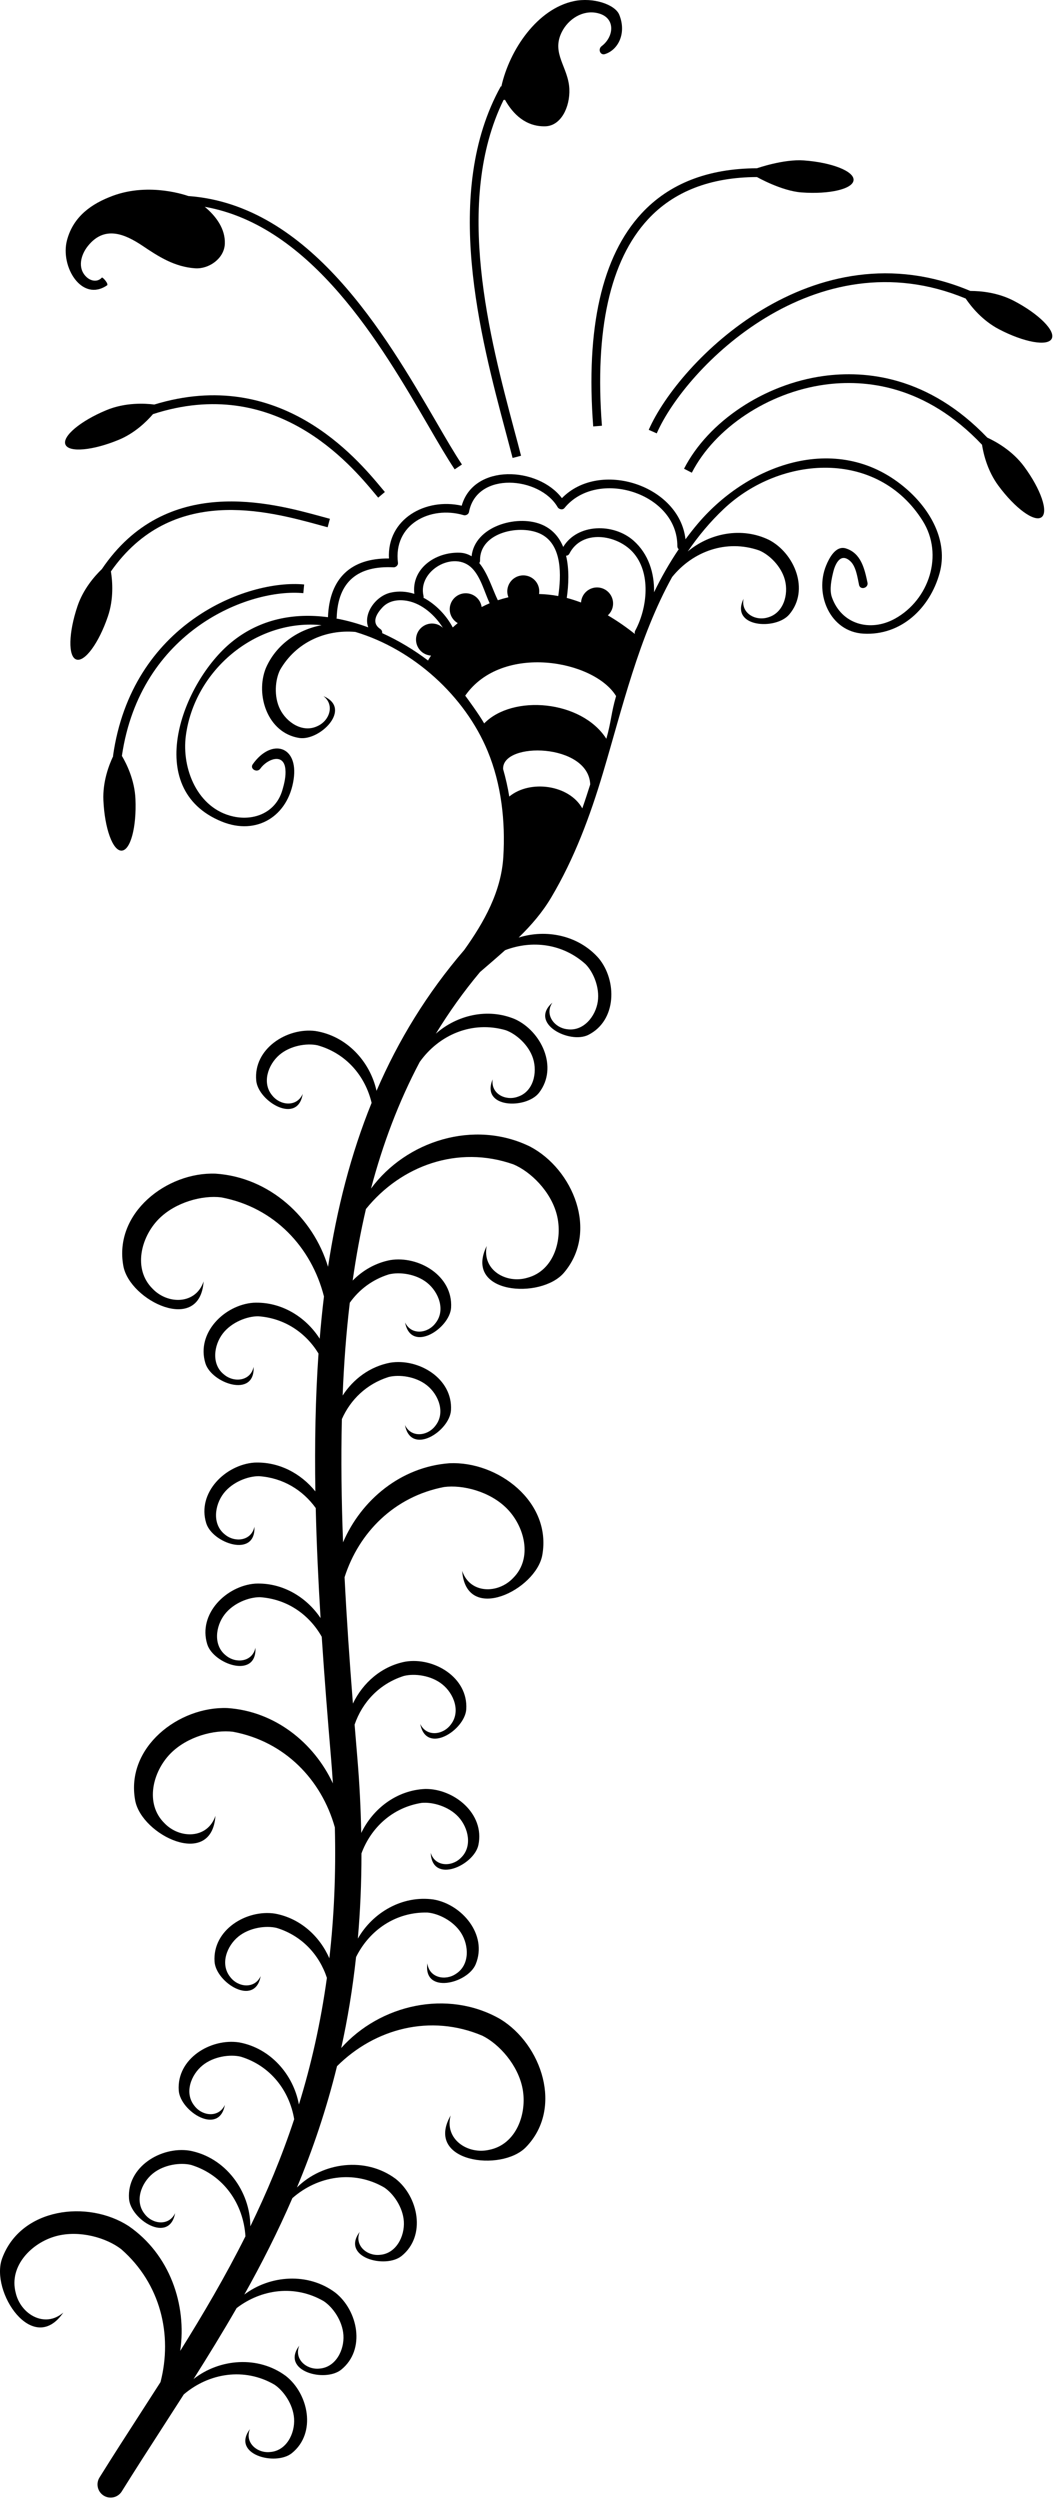
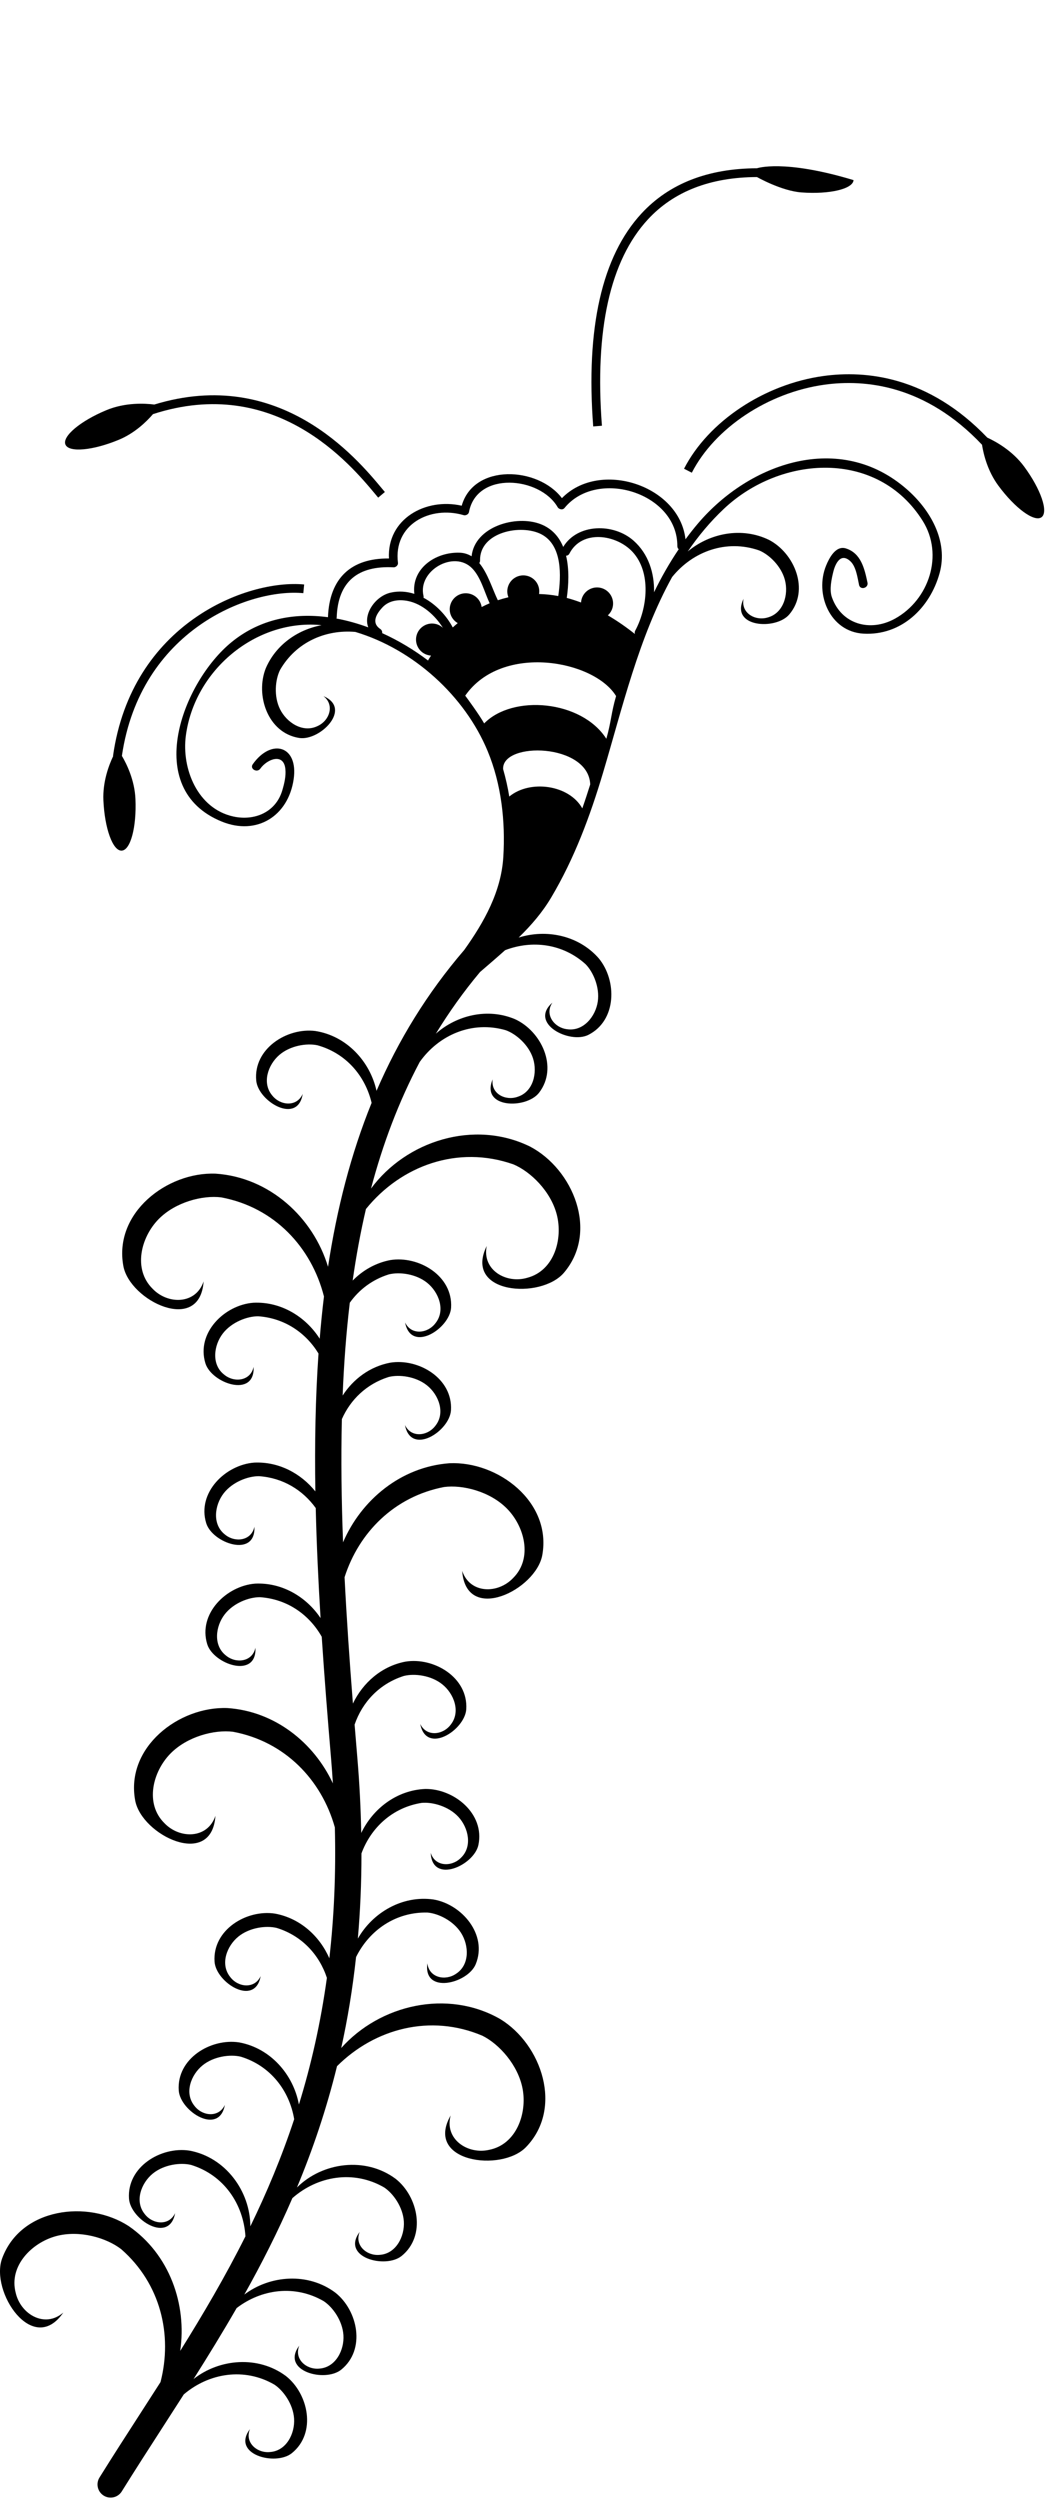
<svg xmlns="http://www.w3.org/2000/svg" width="100%" height="100%" viewBox="0 0 286 678" version="1.1" xml:space="preserve" style="fill-rule:evenodd;clip-rule:evenodd;stroke-linejoin:round;stroke-miterlimit:2;">
  <g transform="matrix(1,0,0,1,-99.001,-1272.46)">
    <path d="M237.19,1488.5C236.784,1485.99 236.217,1483.5 235.515,1481.04C235.515,1481.04 235.519,1481.03 235.519,1481.02C235.241,1473.54 258.713,1474.01 259.157,1485.21C258.471,1487.39 257.76,1489.57 257.008,1491.71C253.432,1485.29 242.812,1483.86 237.19,1488.5ZM230.38,1468.67C229.087,1466.36 225.502,1461.46 225.245,1461.15C225.249,1461.13 225.26,1461.12 225.263,1461.1C235.226,1446.88 260.202,1451.48 266.175,1461.25C264.83,1465.81 264.85,1468.26 263.529,1472.83C256.802,1462.32 238.089,1460.75 230.38,1468.67ZM229.695,1437.1C229.456,1435.42 228.242,1433.97 226.503,1433.51C224.18,1432.89 221.793,1434.27 221.175,1436.6C220.661,1438.54 221.548,1440.5 223.203,1441.46C222.753,1441.85 222.289,1442.23 221.858,1442.64C220.129,1439.38 217.287,1436.37 213.917,1434.58C213.953,1434.42 213.958,1434.24 213.91,1434.04C212.322,1427.22 222.235,1421.51 227.162,1426.65C229.486,1429.08 230.445,1433.01 231.867,1436.08C231.124,1436.39 230.409,1436.74 229.695,1437.1ZM215.12,1450.13C215.4,1450.21 215.679,1450.25 215.958,1450.27C215.718,1450.68 215.443,1451.05 215.217,1451.47C215.189,1451.52 215.192,1451.57 215.173,1451.62C211.35,1448.73 207.125,1446.18 202.702,1444.18C202.748,1443.77 202.617,1443.34 202.185,1443.05C199.619,1441.33 201.25,1438.84 202.741,1437.23C204.54,1435.29 207.164,1434.98 209.631,1435.45C213.574,1436.22 217.053,1439.34 219.181,1442.74C218.674,1442.28 218.068,1441.91 217.358,1441.72C215.037,1441.1 212.65,1442.49 212.031,1444.81C211.415,1447.13 212.798,1449.52 215.12,1450.13ZM205.814,1426.33C206.405,1426.36 207.069,1425.75 206.99,1425.13C205.668,1414.71 215.71,1409.51 224.806,1412.18C225.393,1412.35 226.141,1411.96 226.257,1411.34C228.364,1400.15 245.503,1401.73 250.307,1410C250.659,1410.62 251.676,1410.86 252.168,1410.25C261.005,1399.4 282.844,1406.1 282.797,1420.56C282.793,1420.95 282.942,1421.23 283.169,1421.42C280.652,1425.16 278.425,1429.05 276.478,1433.09C276.583,1427.84 274.951,1422.67 270.918,1419.1C265.52,1414.31 255.706,1414.4 251.826,1420.8C250.71,1418.09 248.817,1415.84 245.737,1414.63C239.028,1412.02 227.824,1415.27 226.965,1423.33C226.019,1422.76 224.937,1422.39 223.671,1422.36C217.046,1422.17 210.619,1426.73 211.432,1433.53C209.397,1432.88 207.236,1432.7 205.06,1433.18C200.936,1434.08 197.49,1438.93 198.937,1442.62C196.098,1441.57 193.202,1440.76 190.295,1440.22C190.32,1440.13 190.358,1440.05 190.361,1439.95C190.684,1430.12 196.201,1425.82 205.814,1426.33ZM236.959,1434.45C235.98,1434.68 235.024,1434.95 234.088,1435.26C232.656,1432.34 231.402,1428 229.05,1425.17C229.173,1425 229.268,1424.78 229.26,1424.5C229.099,1416.71 240.452,1414.51 245.92,1417.38C251.642,1420.38 251.272,1428.74 250.484,1434.12C248.779,1433.8 247.039,1433.61 245.273,1433.57C245.633,1431.38 244.302,1429.24 242.119,1428.66C239.796,1428.04 237.412,1429.42 236.796,1431.75C236.545,1432.68 236.632,1433.61 236.959,1434.45ZM271.288,1444.42C268.949,1442.56 266.489,1440.85 263.933,1439.35C264.53,1438.81 264.992,1438.1 265.215,1437.26C265.831,1434.93 264.448,1432.55 262.127,1431.93C259.802,1431.31 257.418,1432.7 256.799,1435.02C256.724,1435.3 256.681,1435.59 256.663,1435.87C255.391,1435.4 254.103,1434.97 252.791,1434.63C253.296,1431.13 253.499,1426.91 252.601,1423.18C252.953,1423.17 253.296,1423.02 253.512,1422.6C256.907,1416 266.266,1417.4 270.655,1422.16C275.764,1427.7 274.687,1437.35 271.378,1443.48C271.199,1443.81 271.187,1444.14 271.288,1444.42ZM234.736,1820.07C220.372,1811.85 202.053,1816.19 191.588,1827.93C193.317,1820.13 194.675,1811.92 195.617,1803.25C199.214,1795.99 206.344,1790.98 214.985,1791.18C217.973,1791.43 222.023,1793.42 224.103,1796.69C226.279,1800.11 226.492,1805.38 222.742,1807.79C219.826,1809.8 215.419,1808.86 214.97,1804.95C213.765,1813.47 225.916,1810.45 228.082,1805.2C231.382,1797.16 224.315,1788.94 216.64,1787.64C208.159,1786.44 200.115,1791.19 196.1,1798.25C196.745,1790.89 197.09,1783.2 197.084,1775.14C199.664,1768.15 205.484,1762.71 213.389,1761.44C216.373,1761.15 220.722,1762.37 223.356,1765.2C226.117,1768.17 227.283,1773.31 224.036,1776.37C221.529,1778.87 217.027,1778.75 215.879,1774.99C216.235,1783.59 227.639,1778.41 228.815,1772.85C230.601,1764.35 222.162,1757.55 214.377,1757.66C206.665,1757.99 200.183,1762.99 197.023,1769.6C196.893,1763.03 196.564,1756.24 195.963,1749.17C195.708,1746.16 195.46,1743.18 195.221,1740.21C197.307,1734.13 201.934,1729.12 208.588,1727.01C211.497,1726.28 215.977,1726.85 218.998,1729.27C222.167,1731.79 224.072,1736.71 221.309,1740.21C219.199,1743.05 214.727,1743.59 213.036,1740.04C214.654,1748.49 225.173,1741.7 225.522,1736.02C226.038,1727.36 216.691,1721.87 209.006,1723.13C202.534,1724.37 197.458,1728.86 194.763,1734.5C193.843,1722.77 193.053,1711.34 192.499,1700.23C196.393,1688.06 206.02,1678.36 219.487,1675.77C224.512,1675.1 231.92,1676.94 236.529,1681.59C241.348,1686.45 243.596,1695.08 238.266,1700.42C234.169,1704.79 226.549,1704.81 224.407,1698.52C225.473,1713.03 244.466,1703.68 246.156,1694.21C248.726,1679.76 234.099,1668.71 220.95,1669.32C207.795,1670.29 197.008,1679.28 192.088,1690.77C191.654,1679.28 191.51,1668.13 191.768,1657.35C194.098,1652.08 198.443,1647.83 204.44,1645.93C207.346,1645.2 211.825,1645.77 214.849,1648.19C218.018,1650.71 219.923,1655.63 217.161,1659.13C215.051,1661.97 210.576,1662.52 208.889,1658.96C210.504,1667.42 221.025,1660.63 221.373,1654.95C221.89,1646.28 212.541,1640.79 204.858,1642.05C199.359,1643.1 194.858,1646.5 191.974,1650.96C192.318,1642.32 192.947,1633.94 193.915,1625.79C196.405,1622.28 199.971,1619.53 204.472,1618.11C207.378,1617.37 211.858,1617.95 214.881,1620.36C218.048,1622.89 219.955,1627.81 217.191,1631.3C215.083,1634.15 210.608,1634.69 208.92,1631.14C210.536,1639.59 221.057,1632.8 221.404,1627.12C221.922,1618.45 212.573,1612.97 204.89,1614.22C200.879,1614.99 197.407,1617.02 194.696,1619.78C195.639,1613.14 196.829,1606.67 198.297,1600.37C207.814,1588.59 223.247,1582.96 238.312,1588.26C242.982,1590.22 248.452,1595.55 250.084,1601.89C251.79,1608.52 249.375,1617.1 242.08,1619.02C236.337,1620.72 229.747,1616.9 231.072,1610.39C224.669,1623.45 245.787,1624.97 252.024,1617.65C261.538,1606.46 254.481,1589.55 242.827,1583.43C227.654,1576 209.207,1581.88 199.672,1594.83C202.877,1582.7 207.197,1571.24 212.888,1560.49C218.115,1553.12 227.12,1549.22 236.256,1551.88C239.077,1552.9 242.482,1555.87 243.646,1559.55C244.871,1563.42 243.713,1568.57 239.469,1569.93C236.138,1571.12 232.12,1569.08 232.689,1565.19C229.329,1573.11 241.849,1573.33 245.298,1568.8C250.559,1561.89 245.85,1552.13 238.767,1548.89C231.362,1545.75 222.977,1547.77 217.263,1552.82C220.812,1547.03 224.774,1541.44 229.259,1536.09C231.694,1534 233.948,1532.06 236.06,1530.17C243.362,1527.37 251.687,1528.36 257.898,1533.97C260,1536.1 261.768,1540.26 261.209,1544.09C260.63,1548.1 257.347,1552.23 252.932,1551.61C249.413,1551.23 246.688,1547.64 248.896,1544.39C242.418,1550.05 253.595,1555.7 258.668,1553.13C266.416,1549.2 266.428,1538.36 261.465,1532.37C256.006,1526.13 247.228,1524.38 239.735,1526.75C243.191,1523.37 246.149,1519.95 248.578,1515.86C254.858,1505.29 259.114,1493.83 262.622,1482.08C267.822,1464.66 272.314,1445.32 281.379,1428.96C286.992,1422 296.099,1418.65 305.007,1421.75C307.777,1422.91 311.017,1426.05 311.992,1429.79C313.019,1433.72 311.6,1438.79 307.29,1439.94C303.902,1440.95 299.994,1438.71 300.766,1434.86C296.999,1442.6 309.49,1443.45 313.168,1439.11C318.777,1432.48 314.575,1422.49 307.671,1418.89C300.282,1415.3 291.604,1417.04 285.621,1422.03C288.465,1417.87 291.694,1413.98 295.43,1410.46C310.873,1395.92 337.117,1394.22 349.367,1413.72C355.151,1422.94 351.102,1435.15 341.839,1440.26C335.16,1443.95 327.34,1441.83 324.735,1434.45C324.003,1432.37 324.629,1429.52 325.125,1427.5C325.504,1425.95 326.911,1421.99 329.796,1424.73C331.289,1426.15 331.682,1429.12 332.101,1431.1C332.423,1432.6 334.709,1431.96 334.391,1430.47C333.595,1426.72 332.651,1422.51 328.548,1421.21C325.755,1420.32 323.968,1423.89 323.167,1425.84C319.98,1433.59 324.231,1443.83 333.32,1444.32C343.547,1444.88 351.339,1437.38 353.956,1427.92C356.376,1419.15 351.376,1410.63 344.962,1405.07C326.914,1389.4 302.432,1397.91 288.381,1414.45C287.193,1415.84 286.077,1417.28 285.005,1418.73C283.366,1404.07 261.728,1397.05 251.478,1407.57C244.996,1399.01 227.549,1398.12 224.284,1409.62C214.464,1407.39 203.989,1413.22 204.541,1423.93C194.322,1423.82 188.384,1429.21 187.995,1439.86C178.748,1438.62 169.519,1440.35 161.845,1446.61C148.56,1457.44 137.384,1486.42 159.181,1495.29C168.662,1499.15 177.199,1493.83 178.679,1483.84C180.037,1474.69 172.641,1472.6 167.585,1479.74C166.701,1480.99 168.76,1482.17 169.638,1480.93C171.492,1478.32 176.008,1476.56 176.439,1481.07C176.626,1483 176.149,1484.96 175.607,1486.8C173.844,1492.8 168.025,1495.15 162.354,1493.92C152.584,1491.8 148.252,1480.92 149.43,1472C151.766,1454.31 168.209,1440.51 185.797,1441.97C185.946,1441.98 186.092,1442.01 186.242,1442.03C179.776,1443.24 173.85,1447.34 171.114,1453.72C168.247,1460.95 171.606,1471.26 180.186,1472.61C185.805,1473.48 194.691,1464.66 186.782,1461.27C189.889,1463.68 188.404,1467.93 185.172,1469.38C181.167,1471.34 176.768,1468.42 174.977,1464.79C173.264,1461.32 173.666,1456.82 175.002,1454.14C179.321,1446.64 187.329,1443.14 195.422,1443.85C211.273,1448.6 225.16,1461.28 231.327,1476.18C235.051,1485.17 236.159,1495.21 235.576,1504.86C235.01,1514.28 230.369,1522.55 224.974,1530.11C214.867,1541.87 207.084,1554.61 201.171,1568.32C199.42,1560.36 193.083,1553.42 184.588,1552.09C176.871,1551.1 167.713,1556.91 168.529,1565.55C169.066,1571.21 179.81,1577.64 181.141,1569.14C179.577,1572.75 175.085,1572.36 172.881,1569.59C169.998,1566.19 171.736,1561.21 174.813,1558.57C177.756,1556.05 182.214,1555.33 185.143,1555.96C192.913,1558.13 198.103,1564.27 199.838,1571.58C194.207,1585.46 190.412,1600.29 188.012,1616.04C183.994,1602.7 172.179,1591.76 157.514,1590.78C144.36,1590.26 129.81,1601.4 132.474,1615.84C134.224,1625.29 153.28,1634.51 154.25,1620C152.148,1626.3 144.529,1626.33 140.405,1621.99C135.038,1616.68 137.228,1608.04 142.017,1603.14C146.593,1598.47 153.989,1596.58 159.02,1597.21C173.447,1599.9 183.523,1610.75 186.908,1624.09C186.45,1627.86 186.069,1631.68 185.754,1635.55C181.937,1629.56 175.216,1625.42 167.741,1625.79C159.98,1626.37 152.189,1633.91 154.737,1642.21C156.409,1647.65 168.232,1651.77 167.815,1643.18C167.013,1647.03 162.534,1647.56 159.816,1645.28C156.301,1642.54 156.998,1637.31 159.48,1634.11C161.852,1631.05 166.072,1629.44 169.066,1629.46C176.216,1629.96 181.995,1633.93 185.429,1639.57C184.592,1651.57 184.365,1664.04 184.574,1676.96C180.627,1672.05 174.593,1668.83 167.959,1669.15C160.199,1669.74 152.407,1677.28 154.956,1685.58C156.628,1691.01 168.452,1695.14 168.032,1686.54C167.231,1690.39 162.756,1690.92 160.034,1688.65C156.521,1685.9 157.218,1680.68 159.7,1677.47C162.069,1674.41 166.289,1672.8 169.285,1672.83C175.795,1673.27 181.167,1676.61 184.674,1681.47C184.905,1691.17 185.362,1701.12 185.986,1711.32C182.129,1705.56 175.542,1701.62 168.236,1701.97C160.474,1702.56 152.684,1710.1 155.233,1718.4C156.904,1723.83 168.726,1727.96 168.309,1719.36C167.506,1723.21 163.03,1723.74 160.311,1721.47C156.797,1718.73 157.492,1713.5 159.976,1710.3C162.345,1707.23 166.564,1705.62 169.562,1705.65C176.973,1706.16 182.921,1710.4 186.303,1716.38C187.018,1727.24 187.898,1738.37 188.866,1749.77C189.05,1751.93 189.193,1754.05 189.33,1756.16C184.182,1745.1 173.562,1736.58 160.722,1735.72C147.568,1735.2 133.018,1746.34 135.682,1760.78C137.429,1770.23 156.488,1779.46 157.458,1764.94C155.356,1771.25 147.738,1771.27 143.612,1766.93C138.248,1761.63 140.436,1752.99 145.225,1748.09C149.8,1743.41 157.2,1741.52 162.228,1742.15C176.307,1744.78 186.245,1755.18 189.861,1768.08C190.177,1780.78 189.629,1792.57 188.367,1803.59C185.744,1797.57 180.436,1792.72 173.621,1791.47C165.928,1790.28 156.624,1795.85 157.222,1804.52C157.613,1810.19 168.19,1816.89 169.735,1808.42C168.079,1811.99 163.599,1811.49 161.468,1808.66C158.673,1805.19 160.538,1800.25 163.682,1797.7C166.685,1795.26 171.16,1794.65 174.074,1795.35C180.912,1797.45 185.637,1802.62 187.703,1808.89C185.994,1821.24 183.396,1832.62 180.109,1843.25C178.629,1835.16 172.432,1827.96 163.899,1826.4C156.207,1825.21 146.905,1830.78 147.502,1839.44C147.895,1845.11 158.472,1851.82 160.02,1843.35C158.36,1846.91 153.88,1846.42 151.749,1843.59C148.952,1840.11 150.819,1835.18 153.962,1832.63C156.969,1830.19 161.442,1829.57 164.355,1830.28C172.402,1832.75 177.53,1839.47 178.827,1847.23C175.416,1857.55 171.377,1867.16 166.929,1876.29C166.919,1866.8 160.217,1857.54 150.405,1855.75C142.713,1854.56 133.41,1860.13 134.006,1868.79C134.401,1874.46 144.976,1881.16 146.52,1872.7C144.863,1876.26 140.382,1875.76 138.252,1872.93C135.459,1869.46 137.324,1864.53 140.467,1861.97C143.468,1859.53 147.945,1858.92 150.858,1859.63C159.729,1862.36 165.05,1870.22 165.602,1878.99C160.134,1889.9 154.106,1900.14 147.897,1910.08C149.762,1897.45 145.004,1883.84 133.896,1876.2C122.853,1869.05 104.654,1871.2 99.58,1884.98C96.259,1894 107.942,1911.66 116.183,1899.67C111.157,1904.02 104.595,1900.15 103.261,1894.31C101.349,1887.02 107.646,1880.7 114.262,1878.93C120.585,1877.24 127.91,1879.39 131.913,1882.5C142.581,1891.85 145.868,1905.69 142.556,1918.53C140.748,1921.35 138.937,1924.16 137.13,1926.96C133.45,1932.66 129.646,1938.55 125.999,1944.41C124.958,1946.08 125.47,1948.28 127.138,1949.32C127.446,1949.51 127.775,1949.65 128.106,1949.74C129.578,1950.13 131.193,1949.54 132.042,1948.18C135.661,1942.37 139.45,1936.5 143.114,1930.82C145.033,1927.84 146.953,1924.87 148.871,1921.87C155.694,1916.07 165.279,1914.48 173.451,1919.21C175.951,1920.87 178.546,1924.56 178.801,1928.42C179.067,1932.47 176.721,1937.19 172.273,1937.5C168.748,1937.87 165.336,1934.92 166.821,1931.28C161.669,1938.17 173.776,1941.37 178.201,1937.8C184.955,1932.34 182.711,1921.73 176.603,1916.9C169.066,1911.27 158.535,1912.17 151.519,1917.71C155.498,1911.42 159.421,1905.03 163.207,1898.46C169.951,1893.29 179.037,1892.06 186.839,1896.58C189.338,1898.23 191.935,1901.92 192.189,1905.79C192.456,1909.83 190.111,1914.55 185.662,1914.87C182.136,1915.23 178.726,1912.28 180.21,1908.64C175.057,1915.54 187.166,1918.73 191.589,1915.16C198.343,1909.7 196.1,1899.09 189.993,1894.27C182.59,1888.73 172.308,1889.51 165.299,1894.79C169.964,1886.47 174.367,1877.81 178.336,1868.64C185.174,1862.62 194.931,1860.93 203.23,1865.73C205.732,1867.38 208.328,1871.08 208.582,1874.94C208.847,1878.98 206.5,1883.71 202.053,1884.02C198.528,1884.38 195.116,1881.44 196.6,1877.8C191.449,1884.69 203.555,1887.89 207.98,1884.32C214.735,1878.86 212.49,1868.25 206.384,1863.42C198.202,1857.3 186.485,1858.89 179.577,1865.75C183.848,1855.52 187.556,1844.63 190.448,1832.85C200.702,1822.64 215.803,1818.59 229.919,1824.6C234.46,1826.86 239.577,1832.52 240.801,1838.95C242.079,1845.68 239.122,1854.09 231.716,1855.54C225.879,1856.87 219.546,1852.63 221.284,1846.22C214.061,1858.85 235.039,1861.71 241.727,1854.8C251.935,1844.25 245.978,1826.92 234.736,1820.07Z" style="fill-rule:nonzero;" />
-     <path d="M126.64,1347.75C125.524,1349 123.687,1348.79 122.399,1347.53C119.925,1345.11 120.983,1341.51 122.853,1339.18C127.339,1333.57 132.794,1335.88 137.594,1339.07C142.091,1342.11 146.398,1344.85 151.969,1345.23C155.738,1345.47 159.88,1342.54 160.01,1338.55C160.161,1334.56 157.661,1331.12 154.561,1328.55C183.631,1333.68 202.449,1366 215.195,1387.88C217.908,1392.56 220.269,1396.6 222.375,1399.76L224.346,1398.44C222.275,1395.34 219.949,1391.33 217.258,1386.69C203.576,1363.23 183.076,1328.01 150.11,1325.63C149.88,1325.57 139.744,1321.81 129.591,1325.57C123.853,1327.7 118.898,1331.15 117.184,1337.6C115.273,1344.78 121.214,1354.55 128.078,1349.83C128.494,1349.38 126.821,1347.53 126.64,1347.75Z" style="fill-rule:nonzero;" />
-     <path d="M238.092,1396.67L240.383,1396.07C239.835,1393.89 239.203,1391.56 238.547,1389.12C231.954,1364.33 222.07,1327.24 235.645,1299.56C235.764,1299.57 235.892,1299.56 236.025,1299.52C238.219,1303.47 241.715,1306.82 246.914,1306.72C251.232,1306.64 253.691,1301.49 253.494,1296.6C253.231,1290.66 248.563,1287.01 251.401,1281.23C253.178,1277.6 257.163,1275.07 261.161,1276.02C266.137,1277.17 265.657,1282.39 262.273,1284.96C261.167,1285.79 261.861,1287.55 263.166,1287.13C266.749,1286 269.064,1281.48 267.037,1276.46C265.928,1273.71 260.022,1271.65 254.712,1272.77C244.855,1274.84 237.273,1285.87 235.037,1295.94L234.91,1295.85C218.92,1324.59 229.349,1363.78 236.256,1389.72C236.902,1392.17 237.536,1394.5 238.092,1396.67Z" style="fill-rule:nonzero;" />
-     <path d="M275.03,1389.04L277.205,1390C285.041,1372.09 320.182,1336.48 361.035,1353.43C362.571,1355.69 365.583,1359.42 370.089,1361.77C376.865,1365.31 383.264,1366.46 384.376,1364.33C385.489,1362.2 380.898,1357.6 374.122,1354.06C369.74,1351.77 365.062,1351.37 362.296,1351.37C319.749,1333.43 283.164,1370.45 275.03,1389.04Z" style="fill-rule:nonzero;" />
-     <path d="M262.332,1387.93C260.35,1361.91 264.548,1343.08 274.811,1331.97C281.822,1324.38 291.778,1320.52 304.402,1320.48C304.402,1320.48 311.085,1324.27 316.489,1324.65C324.116,1325.21 330.439,1323.71 330.613,1321.31C330.789,1318.92 324.744,1316.52 317.117,1315.97C311.59,1315.57 304.395,1318.1 304.395,1318.1C291.085,1318.14 280.547,1322.27 273.068,1330.36C262.338,1341.97 257.931,1361.41 259.967,1388.12L262.332,1387.93Z" style="fill-rule:nonzero;" />
+     <path d="M262.332,1387.93C260.35,1361.91 264.548,1343.08 274.811,1331.97C281.822,1324.38 291.778,1320.52 304.402,1320.48C304.402,1320.48 311.085,1324.27 316.489,1324.65C324.116,1325.21 330.439,1323.71 330.613,1321.31C311.59,1315.57 304.395,1318.1 304.395,1318.1C291.085,1318.14 280.547,1322.27 273.068,1330.36C262.338,1341.97 257.931,1361.41 259.967,1388.12L262.332,1387.93Z" style="fill-rule:nonzero;" />
    <path d="M376.904,1399.01C373.743,1394.72 369.303,1392.26 366.898,1391.15C350.95,1374.48 333.918,1372.84 322.37,1374.45C306.347,1376.68 291.169,1386.79 284.613,1399.59L286.725,1400.67C292.951,1388.53 307.405,1378.93 322.695,1376.8C333.764,1375.26 350.133,1376.87 365.465,1393.08C365.903,1395.83 367.027,1400.28 369.897,1404.17C374.437,1410.33 379.685,1414.16 381.618,1412.74C383.551,1411.31 381.439,1405.16 376.904,1399.01Z" style="fill-rule:nonzero;" />
    <path d="M132.077,1477.47C137.055,1443.47 166.551,1431.94 181.307,1433.34L181.531,1430.98C165.935,1429.5 134.709,1441.62 129.668,1477.5L129.729,1477.5C128.548,1479.97 126.837,1484.47 127.058,1489.53C127.396,1497.17 129.612,1503.28 132.013,1503.17C134.415,1503.07 136.089,1496.79 135.754,1489.15C135.531,1484.13 133.468,1479.83 132.077,1477.47Z" style="fill-rule:nonzero;" />
-     <path d="M185.604,1414.84L187.905,1415.47L188.516,1413.17L186.233,1412.55C172.505,1408.79 144.064,1401.03 126.643,1426.81C124.638,1428.74 121.603,1432.22 120.039,1436.82C117.587,1444.07 117.439,1450.56 119.713,1451.33C121.992,1452.1 125.827,1446.86 128.285,1439.62C129.888,1434.89 129.535,1430.17 129.097,1427.44C145.587,1403.92 171.561,1411.02 185.604,1414.84Z" style="fill-rule:nonzero;" />
    <path d="M140.515,1384.78C173.743,1373.99 194.102,1398.4 200.838,1406.49L201.62,1407.43L203.437,1405.9L202.661,1404.98C195.736,1396.66 174.97,1371.75 140.867,1382.18C138.368,1381.86 133.038,1381.56 127.876,1383.7C120.817,1386.63 115.835,1390.81 116.755,1393.03C117.681,1395.25 124.149,1394.67 131.213,1391.75C135.506,1389.97 138.678,1386.91 140.515,1384.78Z" style="fill-rule:nonzero;" />
  </g>
</svg>